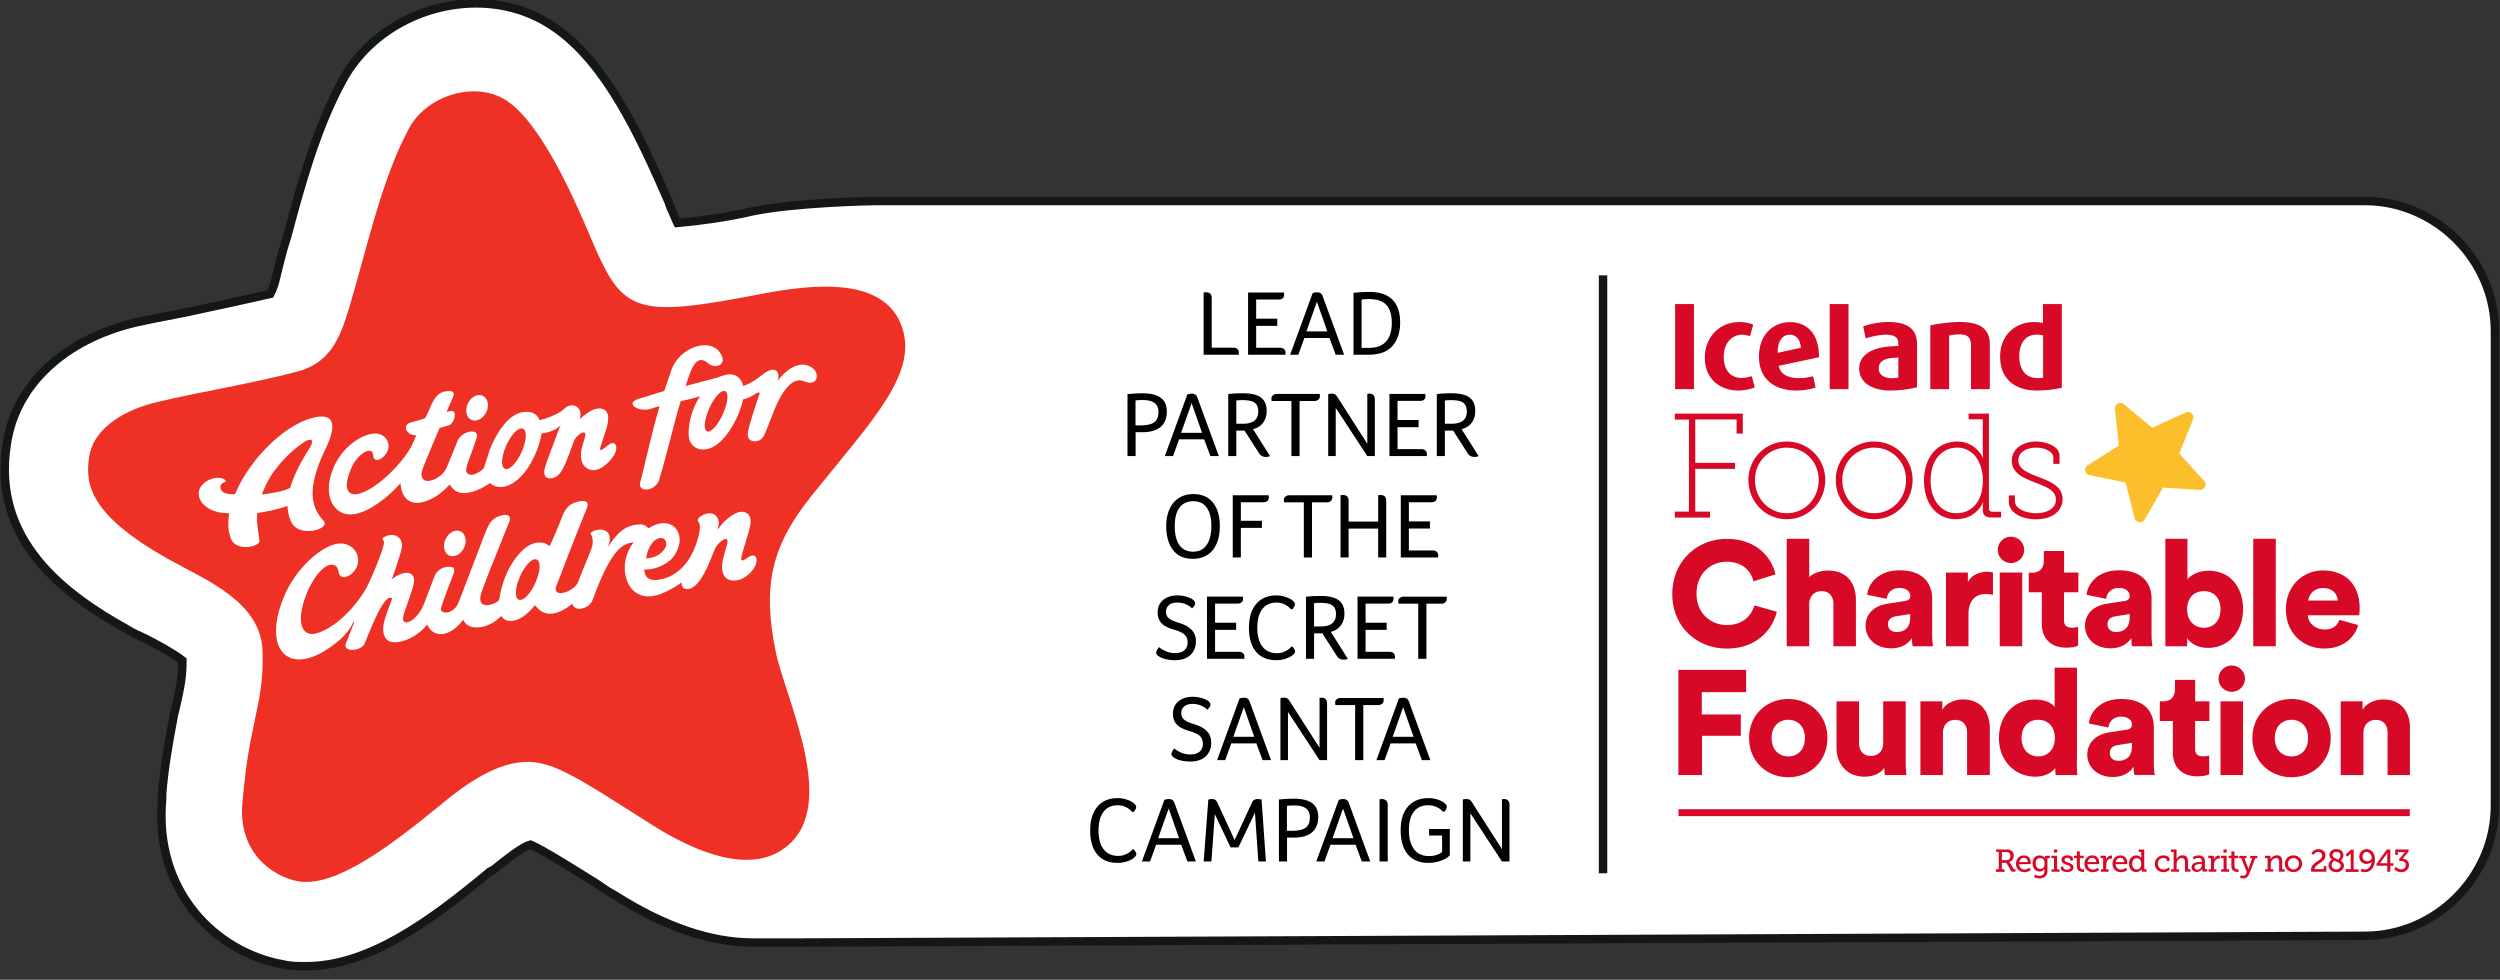
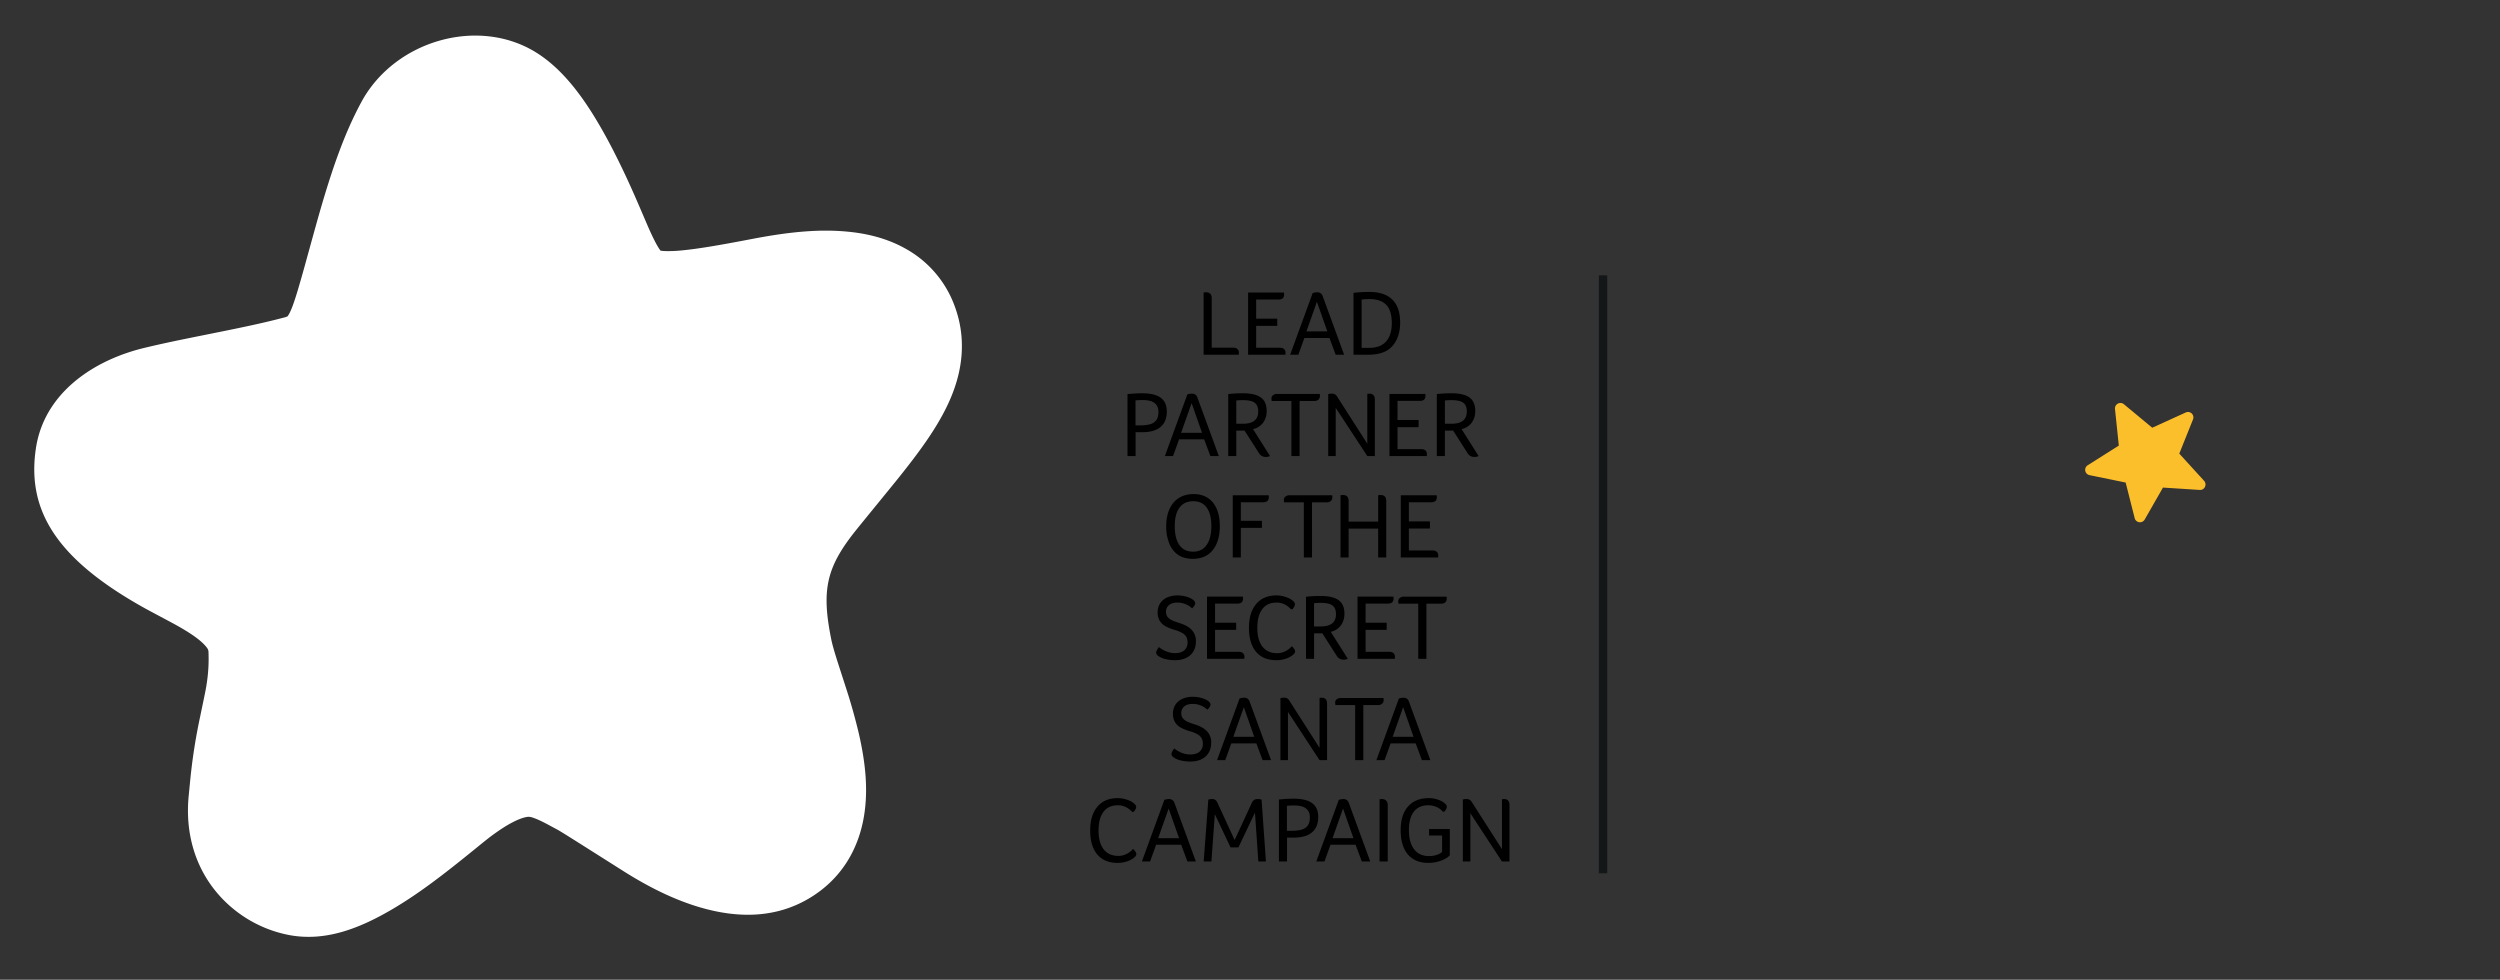
<svg xmlns="http://www.w3.org/2000/svg" width="148" height="58" fill="none">
  <rect width="100%" height="100%" fill="#333333" stroke="none" />
  <g clip-path="url(#clip0)">
-     <path d="M140 11.9H51.9c-.5 0-4.8.1-7.3.6-1.7.4-3.4.6-4.5.7-.1-.2-.2-.5-.4-.9l-.1-.3c-1.7-3.9-3.7-8.3-6.8-10.4C31.5.7 29.9.2 28.2.2c-3.3 0-6.5 1.8-8 4.7C18.7 7.7 17.8 11 17 14c-.3.9-.5 1.8-.7 2.6-.1.4-.2.6-.3.8-1.3.3-2.7.6-4.1.9-1.3.3-2.6.5-3.9.8-4.2 1-7.1 3.7-7.6 7.2-.9 5.7 3.4 8.9 7.2 11 .3.2.6.3 1 .5.6.3 1.7.9 2.2 1.3 0 .9-.1 1.5-.4 2.8l-.1.4c-.4 2.1-.6 3.4-.7 4.7v.3c-.5 5.5 3.2 9.1 7.2 9.8.4.1.9.1 1.3.1 3.7 0 7.3-2.6 10.9-5.6l.2-.1c1-.8 1.8-1.4 2.2-1.5.7.3 2.3 1.3 3.9 2.3.3.2.7.5 1.1.7 3 1.9 5.7 2.8 8.2 2.8H47l93-.4c4.2 0 7.7-3.5 7.7-7.7V19.6c0-4.2-3.5-7.7-7.7-7.7z" fill="#fff" stroke="#131718" stroke-width=".5" stroke-miterlimit="10" stroke-linecap="round" />
    <path d="M94.9 16.3v35.4" stroke="#131718" stroke-width=".5" stroke-miterlimit="10" />
    <path d="M53.168 28.323c.925-1.155 1.574-2.03 2.112-2.88.71-1.125 1.2-2.176 1.46-3.264.323-1.353.268-2.703-.205-4.006a6.372 6.372 0 00-2.863-3.416c-1.002-.577-2.132-.9-3.376-1.031-1.736-.184-3.555-.007-5.815.428-1.969.379-3.157.575-4.056.664a7.878 7.878 0 01-1.043.046 2.33 2.33 0 01-.278-.024c-.194-.253-.455-.754-.847-1.67l-.342-.798a79.35 79.35 0 00-.449-1.028 47.616 47.616 0 00-1.172-2.458c-1.361-2.638-2.698-4.53-4.348-5.645C28.497.91 23.39 2.334 21.39 6.046c-.984 1.825-1.715 3.871-2.556 6.832-.184.647-.782 2.823-.785 2.834-.168.604-.307 1.09-.441 1.536-.251.833-.42 1.246-.562 1.447-.021.03-.023.032-.021.031a1.016 1.016 0 01-.179.064c-1.196.315-2.2.532-4.474.988l-.018.004c-1.874.375-2.713.551-3.772.804-1.29.307-2.551.832-3.613 1.579-1.511 1.062-2.565 2.529-2.842 4.367-.562 3.72 1.26 6.59 6.435 9.47.305.17 1.563.834 1.867 1.003.816.454 1.344.823 1.663 1.156.2.21.247.31.25.425a9.462 9.462 0 01-.082 1.727c-.065.451-.051.383-.41 2.106a33.428 33.428 0 00-.568 3.565c-.018.173-.036.35-.057.571l-.055.566c-.221 2.274.426 4.31 1.774 5.846a7.431 7.431 0 004.216 2.396c2.016.362 3.998-.294 6.24-1.642 1.407-.847 2.727-1.837 4.709-3.45.808-.657.902-.731 1.287-1.003.751-.53 1.39-.842 1.807-.906a.592.592 0 01.109-.008.966.966 0 01.273.065c.232.08.546.226.97.458.779.426-.009-.067 4.355 2.695 1.499.948 3.002 1.694 4.522 2.14 2.287.673 4.474.627 6.4-.49 1.892-1.097 2.994-2.86 3.327-4.974.235-1.495.09-3.074-.329-4.877a34.18 34.18 0 00-.751-2.66c-.077-.24-.462-1.426-.554-1.72-.16-.513-.258-.867-.307-1.107-.608-2.973-.296-4.314 1.473-6.516.452-.563 2.11-2.587 2.477-3.045z" fill="#fff" />
    <g clip-path="url(#clip1)">
      <path d="M48.06 29.33c-2.384 2.966-2.943 5.307-2.136 9.253.6 2.938 4.037 9.608.192 11.838-2.227 1.291-5.455-.283-7.513-1.586-4.623-2.926-6.07-3.98-7.98-3.687-1.918.293-3.774 1.876-4.681 2.614-2.724 2.216-6.068 4.809-8.294 4.408-1.511-.271-3.584-1.705-3.294-4.681.134-1.382.214-2.38.626-4.352.383-1.84.619-2.78.562-4.615-.09-2.888-3.37-4.195-5.48-5.369-4.78-2.662-5.028-4.48-4.784-6.103.279-1.845 2.346-2.85 3.963-3.234 2.764-.659 5.607-1.094 8.349-1.816 1.932-.51 2.52-1.912 3.084-3.788 1.018-3.384 1.9-7.57 3.531-10.599 1.104-2.047 4.03-2.843 5.814-1.638 2.224 1.502 4.294 6.553 5.13 8.506 1.757 4.096 2.63 4.322 9.892 2.926 3.043-.585 7.131-1.033 8.281 1.755 1.17 2.84-1.632 5.646-5.263 10.168z" fill="#EF3125" />
      <path d="M28.08 24.897a.463.463 0 01-.351-.187c-.116-.151-.155-.37-.107-.599.088-.418.437-.743.783-.723a.464.464 0 01.351.187c.116.152.155.37.107.599-.088.418-.44.744-.783.723zm-15.159 3.388c-.19 0-.41.054-.611.16-.334.175-.533.445-.546.742-.01.236.084.464.271.661.31.326.826.523 1.382.527.043.007.085.012.127.017l.027.003-.005.026c-.091.555-.058 1.046.101 1.46.183.475.766.574 1.23.465.28-.067.474-.2.463-.32-.018-.176-.042-.342-.065-.503-.053-.372-.103-.723-.069-1.136l.002-.02.02-.003a9.455 9.455 0 001.742-.401l.032-.012.002.034c.003.086.01.16.02.228.112.786.416 1.15 1.017 1.216.413.045 1.012-.098 1.136-.345.047-.094.019-.198-.084-.308-.852-.907-.805-2.197.15-4.182.43-.895.523-1.487.276-1.76-.285-.317-.968-.133-1.35.004-1.629.587-3.464 2.48-4.27 4.403l-.007.015h-.015c-.618.036-.786-.179-.83-.31-.047-.133.005-.267.082-.32.063-.044.116-.073.155-.094.03-.017.067-.036.068-.045.002-.017-.06-.079-.097-.116a.67.67 0 00-.354-.086zm2.578.984l.016-.04c.122-.31.282-.638.487-1.003.375-.585 1.052-1.398 1.832-1.93.224-.182.5-.326.605-.234.077.068.035.233-.125.49a5.48 5.48 0 01-.072.117c-.214.34-.781 1.245-1.06 2.205l-.004.01-.01.006c-.311.161-.89.294-1.627.374l-.042.005zm6.713-3.603c-.716 0-1.897.724-2.442 1.96-.595 1.354-.265 2.495.607 2.775.971.312 2.449-.806 3.292-1.755l.035-.038.009.05s0 .003.003.007l.003.01c.049.558.278.92.664 1.049.592.196 1.54-.26 2.22-1.023l.022-.025.018.028c.1.157.263.358.479.431.465.157 1.186-.051 1.874-.526l.016-.011.015.014c.128.12.29.19.479.212.07.008.143.008.214.002 1.137-.107 2.1-1.772 2.346-3.167 0 0 .728-.065 1.098-.468.042-.045.02-.02-.037.123-.149.373-.255.69-.352.942-.267.692-.441 1.178-.516 1.44-.088.312-.047.693.416.613.54-.093.74-.658 1.294-2.177.142-.387.756-.77.68-.342-.033.183-.154.502-.212.775-.21.99.362 1.322.806 1.258.466-.068.944-.588 1.117-.896.193-.341.138-.6.004-.674-.256-.143-.706.498-.825.373-.068-.071.209-.685.395-1.387.196-.733-.03-1.038-.427-1.057-.625-.029-1.241.768-1.18.58.206-.619-.448-1.056-.95-.538-.256.263-1.128.61-1.445.645-.024-.102-.184-.456-.657-.485-.307-.018-.78.023-1.33.628-.48.532-.914 1.362-1.104 2.115a6.61 6.61 0 00-.166.489l-.017.057c-.107.2-.518.42-.716.435a.334.334 0 01-.308-.136c-.108-.145.04-.535.226-1.028.09-.236.182-.48.252-.715l.037-.107c.055-.15.13-.354.053-.472-.04-.062-.12-.097-.24-.104-.266-.016-.738.172-.907.63-.122.332-.34.849-.484 1.191l-.132.317c-.2.505-.92.89-1.266.762-.127-.047-.316-.195-.158-.657.098-.31.735-1.806 1.003-2.434l.005-.01.011-.005c.14-.047.298-.097.53-.154.22-.053.402-.48.35-.709-.03-.125-.118-.171-.265-.14-.058.012-.112.024-.164.037l-.049.011.02-.046c.146-.335.26-.596.314-.715.093-.201.114-.327.066-.394-.048-.068-.178-.091-.396-.07-.59.055-.814.587-1.012 1.056-.029.069-.057.136-.086.2l-.181.35-.01.003c-.314.095-.617.186-.88.258a.318.318 0 00-.22.179.321.321 0 00.026.284.567.567 0 00.522.272l.046-.003s-.223.544-.31.698c-.876 1.551-3.07 3.303-3.671 2.67-.227-.24-.148-.768.133-1.412.275-.632.765-1.027 1.06-1.031h.005c.183 0 .21.144.235.284.006.032.012.066.02.098.037.145.14.168.22.161.24-.018.623-.344.663-.756.025-.48-.324-.75-.658-.796a.892.892 0 00-.13-.009zm7.763 2.103a.207.207 0 01-.175-.093c-.13-.185-.093-.622.094-1.114.254-.67.683-1.197.977-1.2h.003c.072 0 .132.032.175.093.13.185.092.622-.094 1.113l-.024-.009.024.01c-.254.669-.683 1.197-.977 1.2h-.003zm-3.562 4.97c-.116-.151-.155-.37-.107-.599.088-.418.437-.744.783-.723a.464.464 0 01.351.187c.116.152.155.37.107.599-.088.418-.44.744-.783.723a.464.464 0 01-.351-.187zm18.254.17c-.256-.143-.645.376-.764.25-.068-.07.037-.384.124-.688.041-.142.2-.649.332-1.124.204-.73-.03-1.027-.428-1.05-.46-.027-1.173.632-1.373.974-.034.058-.09.039-.063-.027.122-.294.024-.621-.16-.755-.316-.23-.816-.01-.97.186-.215.274.23.065.003 1.004-.549 2.267-1.986 2.657-2.617 2.657-.191 0-.341-.056-.446-.166-.167-.174-.157-.422-.157-.433l.001-.024h.024c.002 0 .674.067 1.414-.475.442-.325.666-.96.647-1.33-.02-.379-.196-.682-.486-.832-.363-.188-.854-.118-1.346.191l-.02.013-.014-.019a.535.535 0 00-.44-.212h-.002c-.754 0-1.252.331-1.83 1.172l-.12.175.076-.199c.072-.191.086-.573-.147-.737-.285-.2-.758-.08-.905.063-.026.024-.052.06-.032.09.146.226.146.51.085.735-.092.337-.575 1.407-.84 2.144-.249.448-.909.7-1.177.594-.071-.029-.183-.11-.128-.329l.378-.974c.078-.244 1.364-3.49 1.43-3.638.083-.18.094-.316.033-.396-.067-.086-.22-.11-.445-.069-.72.131-.892.575-1.059 1.004a37.137 37.137 0 01-.69 1.62l-.014.03-.025-.022a.85.85 0 00-.424-.183c-.304-.048-.78.022-1.33.628-.48.53-.864 1.263-1.052 2.01a2.924 2.924 0 00-.117.52c-.044.18-.01.209-.12.306-.241.212-1.236.544-1.006-.398.105-.43 1.639-4.193 1.65-4.219.084-.182.093-.327.026-.41-.07-.085-.225-.105-.437-.055-.623.146-.789.563-.964 1.004a6.23 6.23 0 01-.105.253c-.056.149-1.395 3.675-1.485 3.883-.28.721-1.029.721-1.048.419-.01-.18.683-1.933.698-1.972.055-.15.202-.488-.07-.533a.923.923 0 00-1.024.587c-.074.2-.538 1.41-.573 1.506-.36.988-1.182 1.478-1.277 1.008-.014-.07.063-.373.092-.461.025-.075.05-.141.08-.222.073-.196.183-.49.409-1.214.118-.377.09-.644-.08-.773-.198-.15-.585-.093-.94.14a2.354 2.354 0 00-.181.129c-.031.031-.032.005-.032.005.058-.158.08-.26.123-.368.078-.195.28-.838.394-1.207.147-.474.071-.785-.233-.951-.283-.155-.653-.036-.82.098-.075.06.043.162.056.206.088.298-.808 2.299-.971 2.639-.164.34-1.242 2.11-2.795 2.73-.31.123-.573.159-.786.044-1.056-.573.437-4.118 1.506-4.028.262.022.319.233.368.438l.016.063c.042.17.159.238.327.226.302-.023.755-.37.807-.911.033-.643-.433-1.003-.88-1.065a1.14 1.14 0 00-.153-.01c-.994 0-2.547 1.371-3.26 2.941-1.542 3.404.271 5.267 3.185 2.782.34-.29.671-.71.807-1.034.039-.092.106-.09.067-.004-.05.114-.392.993-.392.993-.096.234-.248.483.084.594.27.09.81-.052.93-.35.036-.085.078-.19.126-.308.344-.844.92-2.257 1.33-2.39a.177.177 0 01.156.017l.017.01-.006.018c-.023.085-.078.23-.142.399-.129.344-.306.816-.357 1.13-.081.497.049.86.357.999.401.179 1.488-.093 2.196-.97l.025-.03.017.035c.411.835 1.378.659 2.103-.299l.045.017c.222.608 1.42.586 2.223-.264 0 0 .164.392.761.275.626-.115 1.24-.91 1.16-.83l.08-.08.017.024c.55.737 1.348.563 2.153-.082l.026-.019.013.03a.444.444 0 00.394.267c.288-.002.652-.176.792-.506.097-.23.188-.514.276-.726.536-1.302 1.046-2.305 1.73-2.602.16-.07.2-.062.369-.099l.064-.013-.038.053c-.748 1.053-.496 2.144-.144 2.62.274.372.674.555 1.159.53.063-.004.127-.014.194-.025l.072-.011c.378-.055 1.157-.446 1.632-.818l-.035.04c0 .238.076.433.44.37.776-.134 1.368-2.026 1.552-2.406.165-.343.835-.868.71-.28-.035.158-.224.791-.253.928-.204.964.195 1.346.806 1.257.467-.068.884-.466 1.057-.774.192-.341.138-.6.004-.674zm-6.411.116c.002-.02.063-.483.325-.835.276-.372.577-.38.711-.296.079.05.132.136.146.237.016.107-.005.278-.19.49-.377.428-.952.432-.967.432h-.028l.003-.028zm-6.485 1.289c-.253.67-.683 1.197-.976 1.2h-.003a.206.206 0 01-.175-.093c-.13-.185-.093-.622.094-1.114.254-.67.683-1.197.977-1.2a.21.21 0 01.178.093c.129.185.092.622-.095 1.114zm10.155-8.768a.164.164 0 01-.138-.071c-.122-.166-.073-.602.124-1.111.26-.668.67-1.204.935-1.22a.165.165 0 01.15.07c.122.166.073.602-.124 1.11-.26.668-.67 1.205-.935 1.221h-.012zm6.123-3.796c-1.045-.649-2.066.867-2.066.867.16-.263.12-.59-.057-.687-.176-.096-.439-.023-.752.225-.51.403-.918.625-1.156.683l-.025.006-.006-.025c-.092-.377-.325-.61-.7-.656-.273-.033-.751.167-.751.167-.392.12-1.338.357-1.905.511l-.046.013.015-.046c.1-.302.111-.334.15-.44l.076-.212c.176-.497.368-.768.585-.828.148-.04.306.014.485.164.268.226.58.215.748.09.15-.113.183-.298.09-.51-.188-.43-.572-.654-1.084-.631-.699.032-1.61.574-1.921 1.515-.064.194-.108.318-.15.438-.06.174-.123.352-.248.74l-.004.014-.013.003a19.15 19.15 0 00-.744.227c-.24.076-.489.156-.721.22-.282.08-.426.2-.396.33.048.209.505.39.97.302.009-.001.058-.017.12-.036.112-.035.283-.088.463-.138l.044-.012-.013.044c-.25.838-.481 1.793-.75 2.898a208.29 208.29 0 01-.392 1.602c-.047.185.035.325.218.375.284.077.779-.1.93-.62.286-.98.5-1.803.688-2.53.194-.75.361-1.396.563-2.049l.004-.013.544-.126.552-.15.05-.014c-.626.915-.79 2.194-.603 2.642a.8.8 0 00.678.5c.07.008.142.008.214.002 1.132-.107 2.053-1.948 2.251-2.949 0 0 .006-.022.033-.021.042 0 .381-.089.78-.367.08-.056.207-.05.165.06-.028.072-.69 2-.693 2.352-.001.215.06.37.264.424.291.078.583-.038.748-.427.056-.131.342-.85.47-1.184.36-.935 1.02-2.275 1.868-1.916.79.335.962-.497.43-.827z" fill="#fff" />
    </g>
    <g clip-path="url(#clip2)">
-       <path d="M99.148 30.286h.837V24.84h-.837v-.354h4.025v1.184h-.367v-.837h-2.447v2.57h2.357v.354h-2.357v2.53h.875v.355h-2.086v-.355zM105.781 26.14c1.255 0 2.273.991 2.273 2.273 0 1.307-1.018 2.324-2.273 2.324-1.256.007-2.273-1.017-2.273-2.324a2.256 2.256 0 012.273-2.274zm0 4.243c1.043 0 1.886-.85 1.886-1.97 0-1.089-.843-1.913-1.886-1.913-1.044 0-1.887.824-1.887 1.913 0 1.113.843 1.97 1.887 1.97zM110.952 26.14c1.255 0 2.273.991 2.273 2.273 0 1.307-1.018 2.324-2.273 2.324-1.256 0-2.274-1.017-2.274-2.324a2.257 2.257 0 012.274-2.274zm0 4.243c1.043 0 1.886-.85 1.886-1.97 0-1.089-.843-1.913-1.886-1.913-1.044 0-1.887.824-1.887 1.913 0 1.113.843 1.97 1.887 1.97zM115.871 26.14c1.108 0 1.52.965 1.52.965h.019s-.032-.16-.032-.36v-1.92h-.837v-.34h1.204V30.1c0 .128.071.193.193.193h.528v.341h-.579c-.361 0-.509-.148-.509-.483v-.096c0-.2.032-.31.032-.31h-.019s-.38.992-1.591.992c-1.178 0-1.899-.94-1.899-2.299.006-1.397.824-2.299 1.97-2.299zm-.051 4.243c.805 0 1.564-.573 1.564-1.951 0-.973-.502-1.932-1.526-1.932-.863 0-1.564.708-1.564 1.938 0 1.185.631 1.945 1.526 1.945zM118.917 29.327h.367v.335c0 .509.747.721 1.275.721.605 0 1.153-.283 1.153-.799 0-.573-.625-.779-1.262-1.03-.67-.257-1.353-.547-1.353-1.281 0-.747.722-1.134 1.423-1.134.574 0 1.404.258 1.404.838v.482h-.367v-.36c0-.367-.509-.599-1.017-.599-.548 0-1.056.258-1.056.747 0 .534.586.753 1.204.992.682.264 1.417.553 1.417 1.307 0 .702-.612 1.198-1.572 1.198-.817 0-1.61-.38-1.61-1.037v-.38h-.006zM99 35.161c0-1.938 1.475-3.258 3.213-3.258 1.874 0 2.698 1.204 2.898 2.099l-1.307.412c-.097-.431-.49-1.159-1.591-1.159-.837 0-1.777.599-1.777 1.906 0 1.166.863 1.842 1.79 1.842 1.082 0 1.513-.721 1.636-1.166l1.326.38c-.199.863-1.03 2.177-2.962 2.177-1.784 0-3.226-1.295-3.226-3.233zM107.107 38.258h-1.333v-6.362h1.333v2.273c.271-.27.728-.392 1.114-.392 1.14 0 1.649.779 1.649 1.738v2.743h-1.333v-2.511c0-.431-.226-.753-.709-.753-.418 0-.695.296-.721.702v2.562zM111.744 35.74l1.03-.16c.238-.033.315-.148.315-.297 0-.257-.219-.476-.644-.476-.463 0-.721.315-.747.644l-1.159-.239c.052-.624.631-1.448 1.913-1.448 1.417 0 1.932.792 1.932 1.687v2.131c0 .341.045.631.051.676h-1.204c-.006-.032-.045-.193-.045-.489-.225.367-.65.612-1.23.612-.959 0-1.513-.631-1.513-1.327.006-.773.579-1.21 1.301-1.313zm1.339.805v-.193l-.824.13c-.284.044-.49.173-.49.482 0 .225.148.45.515.45.4 0 .799-.192.799-.869zM117.97 35.212a1.968 1.968 0 00-.418-.045c-.535 0-1.018.316-1.018 1.185v1.906h-1.332v-4.366h1.294v.586c.225-.489.779-.63 1.133-.63.129 0 .264.019.354.044v1.32h-.013zM119.039 31.774c.438 0 .792.354.792.779 0 .431-.354.78-.792.78a.784.784 0 01-.772-.78c0-.425.354-.78.772-.78zm-.656 6.484v-4.366h1.333v4.366h-1.333zM122.188 33.892h.85v1.172h-.85V36.7c0 .36.193.457.483.457.142 0 .271-.026.354-.045v1.108c-.051.026-.27.122-.695.122-.908 0-1.455-.534-1.455-1.404v-1.874h-.773V33.9h.219c.457 0 .676-.31.676-.709v-.573h1.198v1.275h-.007zM124.732 35.74l1.03-.16c.238-.033.316-.148.316-.297 0-.257-.219-.476-.644-.476-.464 0-.721.315-.747.644l-1.159-.239c.051-.624.631-1.448 1.912-1.448 1.417 0 1.932.792 1.932 1.687v2.131c0 .341.045.631.051.676h-1.204c-.006-.032-.045-.193-.045-.489-.225.367-.65.612-1.23.612-.959 0-1.513-.631-1.513-1.327.007-.773.58-1.21 1.301-1.313zm1.346.805v-.193l-.825.13c-.283.044-.489.173-.489.482 0 .225.148.45.515.45.393 0 .799-.192.799-.869zM128.19 38.258v-6.362h1.307v2.409c.187-.27.67-.516 1.262-.516 1.262 0 2.029.966 2.029 2.273 0 1.334-.863 2.293-2.08 2.293-.58 0-1.031-.258-1.23-.586v.49h-1.288zm2.279-3.264c-.515 0-.991.34-.991 1.081 0 .722.476 1.089.991 1.089s.986-.36.986-1.089c0-.74-.464-1.081-.986-1.081zM133.393 38.258v-6.362h1.333v6.362h-1.333zM139.607 37.003c-.213.753-.908 1.39-2.009 1.39-1.204 0-2.273-.862-2.273-2.324 0-1.404 1.043-2.299 2.176-2.299 1.352 0 2.19.837 2.19 2.241 0 .187-.02.386-.026.412h-3.04c.026.49.477.844.992.844.483 0 .753-.226.876-.573l1.114.309zm-1.211-1.45c-.019-.334-.244-.74-.876-.74-.56 0-.843.412-.869.74h1.745zM99.36 45.883v-6.227h4.012v1.32h-2.627v1.32h2.312v1.262h-2.299v2.325h-1.397zM108.183 43.693c0 1.352-1.011 2.318-2.319 2.318-1.3 0-2.318-.966-2.318-2.318s1.018-2.311 2.318-2.311c1.308.006 2.319.959 2.319 2.311zm-1.333 0c0-.74-.477-1.082-.986-1.082-.502 0-.985.342-.985 1.082 0 .728.483 1.089.985 1.089.509 0 .986-.348.986-1.089zM111.55 45.445c-.225.38-.727.534-1.165.534-1.063 0-1.662-.773-1.662-1.706v-2.756h1.333v2.479c0 .418.226.753.702.753.451 0 .728-.309.728-.747v-2.485h1.333v3.586c0 .393.032.709.045.78h-1.281a2.87 2.87 0 01-.033-.438zM115.021 45.883h-1.333v-4.366h1.295v.502c.238-.412.772-.612 1.223-.612 1.101 0 1.591.78 1.591 1.739v2.737h-1.346V43.37c0-.431-.226-.753-.709-.753-.437 0-.721.322-.721.766v2.499zM122.948 45.103c0 .393.026.683.032.78h-1.281a3.436 3.436 0 01-.032-.419c-.2.296-.644.515-1.166.515-1.23 0-2.164-.947-2.164-2.292 0-1.301.876-2.273 2.119-2.273.747 0 1.069.283 1.178.45v-2.337h1.321v5.576h-.007zm-2.286-.322c.515 0 .985-.367.985-1.088 0-.727-.463-1.082-.985-1.082-.521 0-.985.355-.985 1.082.006.721.47 1.088.985 1.088zM124.867 43.358l1.03-.16c.239-.033.316-.149.316-.297 0-.257-.219-.476-.644-.476-.464 0-.721.315-.747.644l-1.159-.239c.051-.624.631-1.448 1.912-1.448 1.417 0 1.932.791 1.932 1.687V45.2c0 .341.045.631.052.676h-1.204c-.007-.032-.046-.193-.046-.49-.225.368-.65.612-1.229.612-.96 0-1.514-.63-1.514-1.326.013-.766.586-1.204 1.301-1.314zm1.346.812v-.194l-.824.13c-.284.044-.49.173-.49.482 0 .226.148.451.515.451.393 0 .799-.193.799-.87zM129.948 41.517h.85v1.165h-.85v1.636c0 .36.193.457.483.457.141 0 .27-.026.354-.045v1.107c-.052.026-.271.123-.696.123-.908 0-1.455-.535-1.455-1.404v-1.874h-.773v-1.165h.219c.457 0 .676-.31.676-.709v-.56h1.198v1.269h-.006zM132.111 39.398c.438 0 .792.354.792.78 0 .43-.354.778-.792.778a.785.785 0 01-.772-.779c0-.425.354-.779.772-.779zm-.656 6.484v-4.365h1.333v4.365h-1.333zM137.978 43.693c0 1.352-1.011 2.318-2.319 2.318-1.3 0-2.318-.966-2.318-2.318s1.018-2.311 2.318-2.311c1.308.006 2.319.959 2.319 2.311zm-1.34 0c0-.74-.476-1.082-.985-1.082-.502 0-.985.342-.985 1.082 0 .728.483 1.089.985 1.089.515 0 .985-.348.985-1.089zM139.903 45.883h-1.333v-4.366h1.294v.502c.239-.412.773-.612 1.224-.612 1.101 0 1.59.78 1.59 1.739v2.737h-1.333V43.37c0-.431-.225-.753-.708-.753-.438 0-.721.322-.721.766v2.499h-.013zM115.395 23.036h-1.121v-3.774c.284-.058 1.063-.2 1.752-.2 1.223 0 1.771.425 1.771 1.327v2.647h-1.114v-2.583c0-.54-.271-.656-.683-.656-.2 0-.451.032-.612.064v3.175h.007zm-15.114 0h-1.114V18h1.114v5.036zm9.151 0h-1.114V18h1.114v5.036zm-3.471-3.22c.367 0 .612.264.65.773l-1.371.296c-.013-.683.27-1.07.721-1.07zm.56 2.57c-.882 0-1.152-.38-1.223-.728l2.389-.51c-.007-1.744-1.05-2.08-1.726-2.08-.882 0-1.829.638-1.829 2.055 0 1.25.837 1.996 2.228 1.996.419 0 .882-.09 1.121-.18l-.148-.67c-.232.071-.548.116-.812.116zm14.424-.026c-.096.019-.225.025-.302.025-.702 0-1.101-.476-1.101-1.3 0-.625.264-1.276 1.043-1.276.109 0 .29.02.367.046v2.505h-.007zm0-4.36v1.12a2.73 2.73 0 00-.56-.051c-.953 0-1.977.65-1.977 2.054 0 1.25.812 1.996 2.17 1.996.574 0 1.217-.09 1.481-.167V18h-1.114zm-17.154 1.217l-.193.69a1.441 1.441 0 00-.457-.091c-.644 0-1.095.521-1.095 1.307 0 .78.399 1.25 1.049 1.25.168 0 .4-.033.612-.104l.174.67a2.95 2.95 0 01-.953.18c-1.204 0-2.003-.779-2.003-1.931 0-1.243.876-2.12 2.035-2.12.284-.006.606.052.831.149zm8.59 3.136a2.05 2.05 0 01-.38.039c-.38 0-.779-.155-.779-.586 0-.432.373-.638 1.159-.631v1.178zm-.586-3.29c-.637 0-1.198.148-1.494.257.013.045.129.638.148.715.374-.129.863-.22 1.185-.22.522 0 .747.149.747.522v.149c-1.636 0-2.318.58-2.318 1.326 0 .83.76 1.307 1.842 1.307.708 0 1.326-.122 1.584-.2v-2.536c.006-.895-.561-1.32-1.694-1.32z" fill="#D70926" />
      <path d="M127.411 25.322l1.983-.902a.32.32 0 01.431.412l-.811 2.022 1.468 1.61c.193.213.032.56-.257.54l-2.177-.14-1.082 1.892a.323.323 0 01-.592-.077l-.535-2.112-2.137-.438a.321.321 0 01-.11-.586l1.842-1.165-.226-2.164a.323.323 0 01.528-.283l1.675 1.39z" fill="#FCBF2C" />
-       <path d="M99.367 48.11h43.292" stroke="#D70926" stroke-width=".413" />
-       <path d="M118.164 51.46h.161v-1.031h-.161v-.142h.573c.09 0 .167.007.244.026.136.045.232.16.232.341 0 .193-.103.329-.27.367v.007s.032.019.058.064l.186.322c.02.032.046.045.091.045h.038v.148h-.109c-.11 0-.135-.02-.18-.096l-.207-.361c-.032-.058-.058-.07-.135-.07h-.174v.386h.161v.148h-.515v-.155h.007zm.611-.535c.142 0 .239-.09.239-.252 0-.103-.039-.173-.123-.206a.4.4 0 00-.161-.025h-.219v.476h.264v.007zM119.819 50.641c.27 0 .405.2.405.445 0 .025-.006.07-.006.07h-.689c.013.206.161.322.328.322.161 0 .284-.11.284-.11l.077.136s-.142.129-.367.129a.483.483 0 01-.503-.496c0-.303.207-.496.471-.496zm.225.393c-.007-.167-.11-.251-.225-.251-.136 0-.252.09-.277.251h.502zM120.733 51.845c.161 0 .296-.077.296-.27v-.077c0-.032.007-.058.007-.058h-.007a.32.32 0 01-.283.154c-.264 0-.419-.212-.419-.483 0-.27.148-.47.412-.47.123 0 .252.045.303.155h.006s-.006-.013-.006-.039c0-.058.032-.096.11-.096h.199v.141h-.103c-.026 0-.039.013-.039.039v.727c0 .31-.238.432-.476.432a.74.74 0 01-.322-.077l.058-.136c.006-.006.122.058.264.058zm.303-.734c0-.244-.123-.315-.264-.315-.161 0-.258.122-.258.309 0 .193.103.328.27.328.129.007.252-.07.252-.322zM121.448 51.465h.148v-.663h-.155v-.141h.335v.804h.148v.142h-.476v-.142zm.141-1.178h.194v.187h-.194v-.187zM121.995 51.305h.161v.064c0 .077.11.116.219.116s.193-.045.193-.123c0-.096-.103-.122-.232-.173-.141-.052-.296-.116-.296-.29 0-.187.187-.264.348-.264.135 0 .328.051.328.193v.116h-.161v-.064c0-.058-.077-.097-.167-.097-.09 0-.168.039-.168.116 0 .09.103.129.219.167.148.052.309.11.309.284 0 .18-.161.277-.379.277-.174 0-.367-.078-.367-.226v-.096h-.007zM122.948 50.802h-.161v-.141h.161v-.258h.18v.258h.226v.141h-.226v.445c0 .193.129.219.2.219h.045v.148s-.026.006-.064.006c-.123 0-.361-.038-.361-.354v-.464zM123.869 50.641c.27 0 .406.2.406.445 0 .025-.007.07-.007.07h-.689c.013.206.161.322.329.322.161 0 .283-.11.283-.11l.077.136s-.141.129-.367.129a.482.482 0 01-.502-.496c0-.303.199-.496.47-.496zm.225.393c-.006-.167-.109-.251-.225-.251-.135 0-.251.09-.277.251h.502zM124.365 51.465h.141v-.624c0-.026-.012-.039-.038-.039h-.116v-.141h.212c.084 0 .123.032.123.11v.057c0 .039-.007.064-.007.064h.007c.045-.135.154-.244.296-.244.026 0 .045.006.045.006v.18s-.019-.006-.051-.006c-.2 0-.29.206-.29.386v.252h.141v.141h-.463v-.142zM125.53 50.641c.271 0 .406.2.406.445 0 .025-.006.07-.006.07h-.689c.012.206.161.322.328.322.161 0 .283-.11.283-.11l.078.136s-.142.129-.368.129a.482.482 0 01-.502-.496c0-.303.2-.496.47-.496zm.226.393c-.007-.167-.11-.251-.226-.251-.135 0-.251.09-.277.251h.503zM126.47 50.641c.213 0 .29.161.29.161h.007s-.007-.032-.007-.07v-.297h-.154v-.141h.335v1.133c0 .026.012.038.038.038h.097v.142h-.187c-.084 0-.116-.038-.116-.103v-.013c0-.032.007-.051.007-.051h-.007s-.077.187-.322.187c-.251 0-.412-.2-.412-.496 0-.297.18-.49.431-.49zm.02.831c.141 0 .27-.103.27-.335 0-.174-.09-.335-.264-.335-.148 0-.27.123-.27.335 0 .2.109.335.264.335zM128.067 50.641c.142 0 .367.052.367.213v.116h-.161v-.065c0-.07-.122-.11-.206-.11-.193 0-.322.136-.322.336 0 .212.149.34.335.34.161 0 .271-.096.303-.121l.071.135a.588.588 0 01-.38.148c-.271 0-.509-.187-.509-.49a.491.491 0 01.502-.502zM128.531 51.465h.148V50.43h-.161v-.142h.335v.49c0 .045-.006.077-.006.077h.006a.389.389 0 01.354-.22c.219 0 .322.123.322.361v.464h.148v.142h-.328v-.56c0-.136-.026-.239-.18-.239-.187 0-.316.155-.316.36v.303h.148v.142h-.476v-.142h.006zM130.289 51.028h.058v-.039c0-.148-.084-.2-.2-.2-.148 0-.27.09-.27.09l-.071-.128s.135-.11.361-.11c.238 0 .367.123.367.36v.42c0 .025.013.038.038.038h.097v.142h-.187c-.084 0-.116-.039-.116-.103v-.013c0-.039.007-.065.007-.065h-.007s-.083.2-.309.2c-.154 0-.315-.09-.315-.283 0-.29.392-.31.547-.31zm-.2.463c.161 0 .258-.16.258-.309v-.038h-.045c-.084 0-.38.006-.38.186a.16.16 0 00.167.161zM130.746 51.465h.142v-.624c0-.026-.013-.039-.039-.039h-.116v-.141h.213c.084 0 .122.032.122.11v.057c0 .039-.006.064-.006.064h.006c.045-.135.155-.244.296-.244.026 0 .045.006.045.006v.18s-.019-.006-.051-.006c-.2 0-.29.206-.29.386v.252h.142v.141h-.464v-.142zM131.487 51.465h.148v-.663h-.155v-.141h.335v.804h.148v.142h-.476v-.142zm.141-1.178h.194v.187h-.194v-.187zM132.098 50.802h-.16v-.141h.16v-.258h.181v.258h.225v.141h-.225v.445c0 .193.129.219.199.219h.045v.148s-.025.006-.064.006c-.122 0-.361-.038-.361-.354v-.464zM132.8 51.845c.078 0 .142-.058.174-.128l.039-.09-.329-.818h-.122v-.142h.432v.142h-.123l.213.56a.52.52 0 01.019.084h.006s.007-.039.02-.084l.206-.56h-.123v-.142h.419v.142h-.116l-.373.953c-.065.16-.187.244-.335.244-.123 0-.206-.058-.206-.058l.064-.135c0-.013.052.032.135.032zM134.095 51.466h.148v-.625c0-.026-.013-.039-.039-.039h-.116v-.141h.213c.083 0 .122.032.122.103v.051a.19.19 0 01-.006.052h.006a.397.397 0 01.367-.232c.219 0 .316.122.316.36v.464h.148v.142h-.329v-.56c0-.136-.025-.239-.18-.239-.193 0-.315.174-.315.36v.297h.148v.142h-.483v-.135zM135.775 50.641c.284 0 .509.206.509.49a.49.49 0 01-.509.495.493.493 0 110-.985zm0 .83c.181 0 .322-.14.322-.34a.326.326 0 00-.322-.335.322.322 0 00-.322.335c0 .2.149.34.322.34zM136.812 51.504c0-.47.657-.528.657-.85 0-.135-.097-.219-.238-.219-.174 0-.271.174-.271.174l-.129-.09s.123-.251.419-.251c.238 0 .419.148.419.38 0 .425-.644.49-.644.805h.534v-.174h.161v.328h-.889a.344.344 0 01-.019-.103zM138.061 50.88c-.09-.065-.161-.142-.161-.265 0-.173.136-.347.412-.347.245 0 .419.135.419.347 0 .18-.135.322-.154.348.109.065.186.148.186.284 0 .2-.18.386-.451.386-.264 0-.463-.168-.463-.393 0-.212.174-.335.212-.36zm.245.585c.135 0 .264-.09.264-.218 0-.155-.174-.194-.38-.29-.038.026-.154.116-.154.264 0 .148.128.245.27.245zm.129-.573c.019-.025.116-.128.116-.257s-.097-.206-.239-.206c-.148 0-.225.084-.225.186-.006.149.168.2.348.277zM138.873 51.453h.29v-.857-.077h-.007s-.013.026-.064.077l-.123.123-.109-.116.315-.303h.161v1.166h.29v.154h-.76v-.167h.007zM140.109 50.268c.283 0 .489.245.489.618 0 .348-.18.747-.598.747-.148 0-.252-.052-.252-.052l.058-.154s.084.045.194.045c.244 0 .373-.225.399-.45h-.007a.41.41 0 01-.302.122.408.408 0 01-.419-.425c.007-.27.193-.451.438-.451zm.032.715c.148 0 .264-.09.264-.2 0-.155-.128-.348-.296-.348-.148 0-.245.123-.245.277 0 .155.103.27.277.27zM140.689 51.137l.611-.85h.206v.818h.181v.148h-.181v.354h-.18v-.354h-.637v-.116zm.199-.038l.438.006v-.515c0-.045.007-.103.007-.103h-.007s-.019.045-.051.09l-.387.522zM141.783 50.287h.805v.129l-.347.412c.161.02.373.122.373.38 0 .225-.18.425-.451.425-.27 0-.425-.18-.425-.18l.097-.136s.135.148.322.148c.148 0 .27-.103.27-.25 0-.155-.129-.245-.29-.245-.032 0-.07 0-.077.006l-.045-.096.322-.387c.019-.026.052-.051.052-.051v-.007s-.039.007-.065.007h-.367v.167h-.161v-.322h-.013z" fill="#D70926" />
    </g>
-     <path d="M71.255 17.315c.059-.007.104-.011.137-.011.228 0 .341.116.341.347v2.931h1.276c.107 0 .187.026.242.077a.27.27 0 01.088.215c0 .04-.001.082-.005.126h-2.08v-3.685zM73.887 17.32h2.123a.59.59 0 01.01.116c0 .198-.111.297-.335.297h-1.32v1.133h1.249v.424h-1.249v1.297h1.397c.11 0 .195.026.253.078.059.05.088.124.088.22 0 .036-.002.075-.005.115h-2.211v-3.68zM77.708 17.354a.403.403 0 01.121-.034.765.765 0 01.149-.016c.16 0 .27.075.324.226l1.27 3.47h-.5l-.368-.99h-1.485l-.358.99h-.484l1.331-3.646zm.87 2.265l-.617-1.754-.621 1.755h1.237zM80.128 17.337c.326-.037.636-.055.93-.055.608 0 1.065.152 1.37.456.307.305.461.758.461 1.359 0 .352-.059.664-.176.935-.114.271-.282.49-.506.654-.293.21-.7.314-1.22.314h-.859v-3.663zm.935 3.256c.436 0 .766-.125.99-.374.227-.253.341-.618.341-1.095 0-.487-.108-.845-.324-1.072-.217-.231-.55-.346-1.001-.346-.18 0-.334.009-.462.027v2.86h.456zM66.749 23.331c.322-.032.612-.049.869-.049.49 0 .856.088 1.094.264.242.176.363.445.363.809 0 .407-.125.715-.374.924-.246.205-.607.308-1.083.308h-.39V27h-.48v-3.669zm.693 1.854c.286 0 .507-.026.665-.077a.641.641 0 00.358-.253c.077-.117.115-.275.115-.473 0-.235-.077-.409-.23-.523-.151-.117-.382-.176-.694-.176-.187 0-.332.008-.434.023v1.479h.22zM70.29 23.354a.404.404 0 01.122-.034.765.765 0 01.148-.016c.162 0 .27.075.325.226l1.27 3.47h-.5l-.369-.99h-1.485l-.357.99h-.484l1.33-3.646zm.87 2.265l-.616-1.754-.622 1.755h1.238zM72.71 23.331c.228-.032.516-.049.864-.049.492 0 .849.084 1.073.253.227.165.34.43.34.797 0 .188-.034.356-.104.506a.974.974 0 01-.286.369c-.12.095-.26.161-.418.198L75.186 27a.558.558 0 01-.259.05.446.446 0 01-.39-.215l-.858-1.342h-.49V27h-.478v-3.669zm.87 1.755c.605 0 .907-.242.907-.726 0-.238-.068-.409-.203-.511-.136-.107-.369-.16-.699-.16a2.68 2.68 0 00-.396.022v1.375h.39zM76.451 23.738h-1.166a.734.734 0 01-.016-.154c0-.076.031-.139.093-.186a.368.368 0 01.242-.078h2.525a.934.934 0 01.01.127c0 .088-.03.16-.093.215a.355.355 0 01-.242.076h-.869V27h-.484v-3.262zM78.63 23.331a.63.63 0 01.214-.027.36.36 0 01.182.039.397.397 0 01.137.142l1.782 2.784v-2.954a1.15 1.15 0 01.132-.011c.1 0 .176.03.231.088.055.059.083.145.083.259V27h-.446l-1.87-2.855V27h-.445v-3.669zM82.255 23.32h2.123a.582.582 0 01.01.116c0 .198-.11.297-.335.297h-1.32v1.133h1.249v.424h-1.249v1.297h1.397c.11 0 .195.026.253.078.06.05.088.124.088.22 0 .036-.001.075-.005.115h-2.211v-3.68zM85.059 23.331c.227-.032.515-.049.863-.049.492 0 .85.084 1.073.253.227.165.34.43.34.797 0 .188-.034.356-.104.506a.975.975 0 01-.286.369c-.12.095-.26.161-.418.198L87.534 27a.559.559 0 01-.259.05.446.446 0 01-.39-.215l-.858-1.342h-.49V27h-.478v-3.669zm.869 1.755c.605 0 .907-.242.907-.726 0-.238-.068-.409-.203-.511-.136-.107-.369-.16-.699-.16-.172 0-.304.007-.396.022v1.375h.39zM72.213 31.141c0 .601-.139 1.076-.418 1.425-.278.344-.674.517-1.188.517-.337 0-.623-.078-.858-.231a1.473 1.473 0 01-.528-.677 2.684 2.684 0 01-.181-1.028c0-.385.066-.723.198-1.012.132-.29.319-.51.56-.66.243-.15.529-.226.859-.226.334 0 .616.077.847.231.23.15.407.369.528.654.12.283.181.618.181 1.007zm-.5.006c0-.477-.092-.842-.275-1.095-.18-.253-.444-.38-.792-.38-.36 0-.633.127-.82.38-.187.25-.28.614-.28 1.095 0 .484.091.858.275 1.122.187.26.456.39.808.39.352 0 .62-.132.803-.396.187-.264.28-.636.28-1.116zM72.98 29.32h2.122a.26.26 0 01.006.05.255.255 0 01.005.066c0 .198-.114.297-.34.297h-1.315v1.1h1.248v.418h-1.248V33h-.479v-3.68zM77.187 29.738h-1.166a.734.734 0 01-.016-.154c0-.076.03-.139.093-.186a.368.368 0 01.242-.078h2.525a.934.934 0 01.01.127c0 .088-.03.16-.093.215a.355.355 0 01-.242.076h-.869V33h-.484v-3.262zM79.36 29.315c.059-.007.104-.011.137-.011.228 0 .341.116.341.347v1.226h1.75v-1.562c.058-.007.104-.011.137-.011.227 0 .34.116.34.347V33h-.478v-1.705h-1.749V33h-.478v-3.685zM82.926 29.32h2.123a.582.582 0 01.011.116c0 .198-.112.297-.335.297h-1.32v1.133h1.248v.424h-1.248v1.297h1.397c.11 0 .194.026.253.077.058.052.088.125.088.22 0 .037-.002.076-.006.116h-2.21v-3.68zM70.452 35.914a1.262 1.262 0 00-.743-.242c-.22 0-.388.05-.505.149a.488.488 0 00-.176.401c0 .1.022.188.066.264a.674.674 0 00.23.204c.107.059.278.125.512.198.334.106.578.248.732.424a.938.938 0 01.23.649c0 .348-.111.623-.335.825-.22.197-.522.297-.907.297a2.33 2.33 0 01-.567-.066 1.17 1.17 0 01-.407-.177c-.091-.058-.137-.126-.137-.203 0-.037.014-.084.044-.143.033-.062.073-.125.12-.187.14.114.29.202.452.264.165.062.33.093.495.093.242 0 .427-.055.555-.165a.593.593 0 00.193-.467.694.694 0 00-.066-.313.57.57 0 00-.215-.226 1.813 1.813 0 00-.445-.193 2.676 2.676 0 01-.627-.252.924.924 0 01-.314-.33.943.943 0 01-.104-.457c0-.213.05-.394.148-.544a.958.958 0 01.413-.347c.18-.08.385-.121.616-.121.146 0 .297.018.45.055.155.037.283.086.386.148a.554.554 0 01.16.133c.032.04.049.084.049.132 0 .077-.06.175-.182.297a.356.356 0 00-.055-.045.525.525 0 00-.066-.055zM71.454 35.32h2.123a.59.59 0 01.01.116c0 .198-.111.297-.335.297h-1.32v1.133h1.249v.423h-1.249v1.298h1.397c.11 0 .195.026.253.077.059.052.088.125.088.22 0 .037-.002.076-.005.116h-2.211v-3.68zM76.419 36.063a1.22 1.22 0 00-.396-.297 1.081 1.081 0 00-.457-.093c-.366 0-.647.13-.841.39-.194.26-.292.629-.292 1.105 0 .477.101.848.303 1.111.201.26.493.391.874.391.162 0 .317-.037.468-.11a1.19 1.19 0 00.396-.303c.051.04.097.092.137.154.04.06.06.107.06.143a.231.231 0 01-.076.165c-.11.11-.257.198-.44.264a1.74 1.74 0 01-.594.1c-.525 0-.926-.167-1.205-.501-.278-.334-.418-.803-.418-1.408 0-.605.141-1.076.424-1.413.286-.342.687-.512 1.204-.512.187 0 .365.03.534.088.172.055.308.123.407.203.102.081.154.158.154.232 0 .073-.048.17-.143.291h-.1zM77.314 35.331c.227-.033.515-.049.863-.049.491 0 .849.084 1.073.253.227.165.34.43.34.798 0 .187-.034.355-.104.506a.975.975 0 01-.286.368c-.12.095-.26.161-.418.198L79.79 39a.559.559 0 01-.259.05.446.446 0 01-.39-.215l-.858-1.342h-.49V39h-.478v-3.669zm.869 1.755c.605 0 .907-.242.907-.726 0-.238-.068-.409-.203-.511-.136-.107-.369-.16-.699-.16-.172 0-.304.007-.396.022v1.375h.39zM80.364 35.32h2.123a.59.59 0 01.011.116c0 .198-.112.297-.335.297h-1.32v1.133h1.248v.423h-1.248v1.298h1.397c.11 0 .194.026.253.077.059.052.088.125.088.22 0 .037-.002.076-.006.116h-2.21v-3.68zM83.96 35.739h-1.166a.733.733 0 01-.016-.154c0-.078.03-.14.093-.188a.368.368 0 01.242-.076h2.525a.934.934 0 01.01.126c0 .088-.03.16-.093.214a.355.355 0 01-.242.078h-.869V39h-.484v-3.261zM71.357 41.914a1.262 1.262 0 00-.743-.242c-.22 0-.388.05-.505.149a.488.488 0 00-.176.401c0 .1.022.188.066.264a.674.674 0 00.23.204c.107.059.278.125.512.198.334.106.578.248.732.424a.938.938 0 01.23.649c0 .348-.111.623-.335.825-.22.197-.522.297-.907.297a2.33 2.33 0 01-.567-.066 1.17 1.17 0 01-.407-.177c-.091-.058-.137-.126-.137-.203 0-.037.014-.084.044-.143.033-.062.073-.125.12-.187.14.114.29.202.452.264.165.062.33.093.495.093.242 0 .427-.055.555-.165a.593.593 0 00.193-.467.694.694 0 00-.066-.313.57.57 0 00-.215-.226 1.813 1.813 0 00-.445-.193 2.676 2.676 0 01-.627-.252.924.924 0 01-.314-.33.943.943 0 01-.104-.457c0-.213.05-.394.148-.544A.958.958 0 0170 41.37c.18-.08.385-.121.616-.121.146 0 .297.018.45.055.155.037.283.086.386.148a.554.554 0 01.16.133c.032.04.049.084.049.132 0 .077-.06.175-.182.297a.356.356 0 00-.055-.045.525.525 0 00-.066-.055zM73.382 41.353a.403.403 0 01.12-.032.765.765 0 01.15-.017c.16 0 .269.075.324.225L75.246 45h-.5l-.369-.99h-1.485l-.357.99h-.484l1.33-3.647zm.869 2.267l-.616-1.755-.622 1.755h1.238zM75.802 41.331a.63.63 0 01.214-.027.36.36 0 01.182.038.397.397 0 01.137.144l1.782 2.783v-2.954c.059-.007.103-.011.132-.011.1 0 .176.03.231.088.055.059.083.145.083.258V45h-.446l-1.87-2.855V45h-.445v-3.669zM80.225 41.739h-1.166a.733.733 0 01-.017-.154c0-.078.031-.14.094-.188a.368.368 0 01.242-.076h2.524a.934.934 0 01.011.126c0 .088-.031.16-.093.214a.355.355 0 01-.242.078h-.87V45h-.483v-3.261zM82.813 41.353a.404.404 0 01.121-.032.765.765 0 01.149-.017c.161 0 .27.075.324.225L84.677 45h-.5l-.368-.99h-1.485l-.358.99h-.484l1.331-3.647zm.87 2.267l-.617-1.755-.621 1.755h1.237zM67.02 48.063a1.22 1.22 0 00-.397-.297 1.082 1.082 0 00-.456-.093c-.367 0-.647.13-.842.39-.194.26-.291.629-.291 1.105 0 .477.1.848.302 1.111.202.26.493.391.875.391.161 0 .317-.037.467-.11a1.19 1.19 0 00.396-.303c.052.04.097.092.138.154.04.06.06.107.06.143a.232.232 0 01-.077.165c-.11.11-.256.198-.44.264a1.742 1.742 0 01-.594.1c-.524 0-.925-.167-1.204-.501-.279-.334-.418-.803-.418-1.408 0-.605.141-1.076.423-1.413.286-.342.688-.512 1.205-.512.187 0 .365.03.533.088.173.055.308.123.407.203.103.081.154.158.154.232 0 .073-.047.17-.143.291h-.099zM68.932 47.353a.404.404 0 01.12-.032.765.765 0 01.15-.017c.16 0 .269.075.324.225L70.796 51h-.5l-.369-.99h-1.485l-.357.99H67.6l1.33-3.647zm.869 2.267l-.616-1.755-.622 1.755h1.238zM71.533 47.337a.752.752 0 01.237-.033c.07 0 .128.017.176.05a.378.378 0 01.12.154l1.024 2.221 1.023-2.21a.34.34 0 01.33-.215c.095 0 .176.011.242.033L74.943 51h-.45l-.199-2.893-.979 2.057h-.467l-.93-1.964-.203 2.8h-.457l.275-3.663zM75.713 47.331c.323-.033.612-.049.869-.049.491 0 .856.088 1.094.264.242.176.363.446.363.809 0 .407-.124.715-.374.924-.245.205-.606.307-1.083.307h-.39V51h-.48v-3.669zm.693 1.854c.286 0 .508-.026.665-.077a.64.64 0 00.358-.253c.077-.117.115-.275.115-.473 0-.235-.077-.409-.23-.523-.15-.117-.382-.175-.694-.175-.187 0-.331.007-.434.022v1.479h.22zM79.255 47.353a.403.403 0 01.121-.032.765.765 0 01.148-.017c.162 0 .27.075.325.225L81.119 51h-.5l-.368-.99h-1.486l-.357.99h-.484l1.331-3.647zm.869 2.267l-.616-1.755-.621 1.755h1.237zM81.67 47.315c.058-.007.104-.011.137-.011.11 0 .194.031.253.093.062.06.093.144.093.254V51h-.484v-3.685zM85.372 49.465h-.77v-.39h1.226v1.556a.871.871 0 01-.214.176 1.825 1.825 0 01-.32.149 2.228 2.228 0 01-.742.127c-.52 0-.924-.17-1.21-.506-.282-.338-.423-.814-.423-1.43 0-.602.145-1.067.434-1.398.29-.333.7-.5 1.232-.5.176 0 .349.027.517.082.169.055.303.123.402.204.099.077.148.15.148.22 0 .08-.047.18-.143.297h-.093a.983.983 0 00-.369-.275 1.186 1.186 0 00-.495-.105c-.374 0-.658.127-.852.38-.195.253-.292.618-.292 1.095 0 .483.103.861.308 1.133.206.267.5.401.886.401.161 0 .311-.024.45-.072a.811.811 0 00.32-.175v-.968zM86.6 47.331a.63.63 0 01.215-.027.36.36 0 01.181.038.398.398 0 01.138.144l1.782 2.783v-2.954a1.15 1.15 0 01.132-.011c.099 0 .176.03.23.088.056.059.083.145.083.258V51h-.445l-1.87-2.855V51H86.6v-3.669z" fill="#000" />
+     <path d="M71.255 17.315c.059-.007.104-.011.137-.011.228 0 .341.116.341.347v2.931h1.276c.107 0 .187.026.242.077a.27.27 0 01.088.215c0 .04-.001.082-.005.126h-2.08v-3.685zM73.887 17.32h2.123a.59.59 0 01.01.116c0 .198-.111.297-.335.297h-1.32v1.133h1.249v.424h-1.249v1.297h1.397c.11 0 .195.026.253.078.059.05.088.124.088.22 0 .036-.002.075-.005.115h-2.211v-3.68zM77.708 17.354a.403.403 0 01.121-.034.765.765 0 01.149-.016c.16 0 .27.075.324.226l1.27 3.47h-.5l-.368-.99h-1.485l-.358.99h-.484l1.331-3.646zm.87 2.265l-.617-1.754-.621 1.755h1.237zM80.128 17.337c.326-.037.636-.055.93-.055.608 0 1.065.152 1.37.456.307.305.461.758.461 1.359 0 .352-.059.664-.176.935-.114.271-.282.49-.506.654-.293.21-.7.314-1.22.314h-.859v-3.663zm.935 3.256c.436 0 .766-.125.99-.374.227-.253.341-.618.341-1.095 0-.487-.108-.845-.324-1.072-.217-.231-.55-.346-1.001-.346-.18 0-.334.009-.462.027v2.86h.456zM66.749 23.331c.322-.032.612-.049.869-.049.49 0 .856.088 1.094.264.242.176.363.445.363.809 0 .407-.125.715-.374.924-.246.205-.607.308-1.083.308h-.39V27h-.48v-3.669zm.693 1.854c.286 0 .507-.026.665-.077a.641.641 0 00.358-.253c.077-.117.115-.275.115-.473 0-.235-.077-.409-.23-.523-.151-.117-.382-.176-.694-.176-.187 0-.332.008-.434.023v1.479h.22zM70.29 23.354a.404.404 0 01.122-.034.765.765 0 01.148-.016c.162 0 .27.075.325.226l1.27 3.47h-.5l-.369-.99h-1.485l-.357.99h-.484l1.33-3.646zm.87 2.265l-.616-1.754-.622 1.755h1.238zM72.71 23.331c.228-.032.516-.049.864-.049.492 0 .849.084 1.073.253.227.165.34.43.34.797 0 .188-.034.356-.104.506a.974.974 0 01-.286.369c-.12.095-.26.161-.418.198L75.186 27a.558.558 0 01-.259.05.446.446 0 01-.39-.215l-.858-1.342h-.49V27h-.478v-3.669zm.87 1.755c.605 0 .907-.242.907-.726 0-.238-.068-.409-.203-.511-.136-.107-.369-.16-.699-.16a2.68 2.68 0 00-.396.022v1.375h.39zM76.451 23.738h-1.166a.734.734 0 01-.016-.154c0-.076.031-.139.093-.186a.368.368 0 01.242-.078h2.525a.934.934 0 01.01.127c0 .088-.03.16-.093.215a.355.355 0 01-.242.076h-.869V27h-.484v-3.262zM78.63 23.331a.63.63 0 01.214-.027.36.36 0 01.182.039.397.397 0 01.137.142l1.782 2.784v-2.954a1.15 1.15 0 01.132-.011c.1 0 .176.03.231.088.055.059.083.145.083.259V27h-.446l-1.87-2.855V27h-.445v-3.669zM82.255 23.32h2.123a.582.582 0 01.01.116c0 .198-.11.297-.335.297h-1.32v1.133h1.249v.424h-1.249v1.297h1.397c.11 0 .195.026.253.078.06.05.088.124.088.22 0 .036-.001.075-.005.115h-2.211v-3.68zM85.059 23.331c.227-.032.515-.049.863-.049.492 0 .85.084 1.073.253.227.165.34.43.34.797 0 .188-.034.356-.104.506a.975.975 0 01-.286.369c-.12.095-.26.161-.418.198L87.534 27a.559.559 0 01-.259.05.446.446 0 01-.39-.215l-.858-1.342h-.49V27h-.478v-3.669zm.869 1.755c.605 0 .907-.242.907-.726 0-.238-.068-.409-.203-.511-.136-.107-.369-.16-.699-.16-.172 0-.304.007-.396.022v1.375h.39zM72.213 31.141c0 .601-.139 1.076-.418 1.425-.278.344-.674.517-1.188.517-.337 0-.623-.078-.858-.231a1.473 1.473 0 01-.528-.677 2.684 2.684 0 01-.181-1.028c0-.385.066-.723.198-1.012.132-.29.319-.51.56-.66.243-.15.529-.226.859-.226.334 0 .616.077.847.231.23.15.407.369.528.654.12.283.181.618.181 1.007zm-.5.006c0-.477-.092-.842-.275-1.095-.18-.253-.444-.38-.792-.38-.36 0-.633.127-.82.38-.187.25-.28.614-.28 1.095 0 .484.091.858.275 1.122.187.26.456.39.808.39.352 0 .62-.132.803-.396.187-.264.28-.636.28-1.116zM72.98 29.32h2.122a.26.26 0 01.006.05.255.255 0 01.005.066c0 .198-.114.297-.34.297h-1.315v1.1h1.248v.418h-1.248V33h-.479v-3.68zM77.187 29.738h-1.166a.734.734 0 01-.016-.154c0-.076.03-.139.093-.186a.368.368 0 01.242-.078h2.525a.934.934 0 01.01.127c0 .088-.03.16-.093.215a.355.355 0 01-.242.076h-.869V33h-.484v-3.262zM79.36 29.315c.059-.007.104-.011.137-.011.228 0 .341.116.341.347v1.226h1.75v-1.562c.058-.007.104-.011.137-.011.227 0 .34.116.34.347V33h-.478v-1.705h-1.749V33h-.478v-3.685zM82.926 29.32h2.123a.582.582 0 01.011.116c0 .198-.112.297-.335.297h-1.32v1.133h1.248v.424h-1.248v1.297h1.397c.11 0 .194.026.253.077.058.052.088.125.088.22 0 .037-.002.076-.006.116h-2.21v-3.68zM70.452 35.914a1.262 1.262 0 00-.743-.242c-.22 0-.388.05-.505.149a.488.488 0 00-.176.401c0 .1.022.188.066.264a.674.674 0 00.23.204c.107.059.278.125.512.198.334.106.578.248.732.424a.938.938 0 01.23.649c0 .348-.111.623-.335.825-.22.197-.522.297-.907.297a2.33 2.33 0 01-.567-.066 1.17 1.17 0 01-.407-.177c-.091-.058-.137-.126-.137-.203 0-.037.014-.084.044-.143.033-.062.073-.125.12-.187.14.114.29.202.452.264.165.062.33.093.495.093.242 0 .427-.055.555-.165a.593.593 0 00.193-.467.694.694 0 00-.066-.313.57.57 0 00-.215-.226 1.813 1.813 0 00-.445-.193 2.676 2.676 0 01-.627-.252.924.924 0 01-.314-.33.943.943 0 01-.104-.457c0-.213.05-.394.148-.544a.958.958 0 01.413-.347c.18-.08.385-.121.616-.121.146 0 .297.018.45.055.155.037.283.086.386.148a.554.554 0 01.16.133c.032.04.049.084.049.132 0 .077-.06.175-.182.297a.356.356 0 00-.055-.045.525.525 0 00-.066-.055zM71.454 35.32h2.123a.59.59 0 01.01.116c0 .198-.111.297-.335.297h-1.32v1.133h1.249v.423h-1.249v1.298h1.397c.11 0 .195.026.253.077.059.052.088.125.088.22 0 .037-.002.076-.005.116h-2.211v-3.68zM76.419 36.063a1.22 1.22 0 00-.396-.297 1.081 1.081 0 00-.457-.093c-.366 0-.647.13-.841.39-.194.26-.292.629-.292 1.105 0 .477.101.848.303 1.111.201.26.493.391.874.391.162 0 .317-.037.468-.11a1.19 1.19 0 00.396-.303c.051.04.097.092.137.154.04.06.06.107.06.143a.231.231 0 01-.076.165c-.11.11-.257.198-.44.264a1.74 1.74 0 01-.594.1c-.525 0-.926-.167-1.205-.501-.278-.334-.418-.803-.418-1.408 0-.605.141-1.076.424-1.413.286-.342.687-.512 1.204-.512.187 0 .365.03.534.088.172.055.308.123.407.203.102.081.154.158.154.232 0 .073-.048.17-.143.291h-.1zM77.314 35.331c.227-.033.515-.049.863-.049.491 0 .849.084 1.073.253.227.165.34.43.34.798 0 .187-.034.355-.104.506a.975.975 0 01-.286.368c-.12.095-.26.161-.418.198L79.79 39a.559.559 0 01-.259.05.446.446 0 01-.39-.215l-.858-1.342h-.49V39h-.478v-3.669zm.869 1.755c.605 0 .907-.242.907-.726 0-.238-.068-.409-.203-.511-.136-.107-.369-.16-.699-.16-.172 0-.304.007-.396.022v1.375h.39zM80.364 35.32h2.123a.59.59 0 01.011.116c0 .198-.112.297-.335.297h-1.32v1.133h1.248v.423h-1.248v1.298h1.397c.11 0 .194.026.253.077.059.052.088.125.088.22 0 .037-.002.076-.006.116h-2.21v-3.68zM83.96 35.739h-1.166a.733.733 0 01-.016-.154c0-.078.03-.14.093-.188a.368.368 0 01.242-.076h2.525a.934.934 0 01.01.126c0 .088-.03.16-.093.214a.355.355 0 01-.242.078h-.869V39h-.484v-3.261zM71.357 41.914a1.262 1.262 0 00-.743-.242c-.22 0-.388.05-.505.149a.488.488 0 00-.176.401c0 .1.022.188.066.264a.674.674 0 00.23.204c.107.059.278.125.512.198.334.106.578.248.732.424a.938.938 0 01.23.649c0 .348-.111.623-.335.825-.22.197-.522.297-.907.297a2.33 2.33 0 01-.567-.066 1.17 1.17 0 01-.407-.177c-.091-.058-.137-.126-.137-.203 0-.037.014-.084.044-.143.033-.062.073-.125.12-.187.14.114.29.202.452.264.165.062.33.093.495.093.242 0 .427-.055.555-.165a.593.593 0 00.193-.467.694.694 0 00-.066-.313.57.57 0 00-.215-.226 1.813 1.813 0 00-.445-.193 2.676 2.676 0 01-.627-.252.924.924 0 01-.314-.33.943.943 0 01-.104-.457c0-.213.05-.394.148-.544A.958.958 0 0170 41.37c.18-.08.385-.121.616-.121.146 0 .297.018.45.055.155.037.283.086.386.148a.554.554 0 01.16.133c.032.04.049.084.049.132 0 .077-.06.175-.182.297a.356.356 0 00-.055-.045.525.525 0 00-.066-.055zM73.382 41.353a.403.403 0 01.12-.032.765.765 0 01.15-.017c.16 0 .269.075.324.225L75.246 45h-.5l-.369-.99h-1.485l-.357.99h-.484l1.33-3.647zm.869 2.267l-.616-1.755-.622 1.755h1.238zM75.802 41.331a.63.63 0 01.214-.027.36.36 0 01.182.038.397.397 0 01.137.144l1.782 2.783v-2.954c.059-.007.103-.011.132-.011.1 0 .176.03.231.088.055.059.083.145.083.258V45h-.446l-1.87-2.855V45h-.445v-3.669zM80.225 41.739h-1.166a.733.733 0 01-.017-.154c0-.078.031-.14.094-.188a.368.368 0 01.242-.076h2.524a.934.934 0 01.011.126c0 .088-.031.16-.093.214a.355.355 0 01-.242.078h-.87V45h-.483v-3.261zM82.813 41.353a.404.404 0 01.121-.032.765.765 0 01.149-.017c.161 0 .27.075.324.225L84.677 45h-.5l-.368-.99h-1.485l-.358.99h-.484l1.331-3.647zm.87 2.267l-.617-1.755-.621 1.755h1.237zM67.02 48.063a1.22 1.22 0 00-.397-.297 1.082 1.082 0 00-.456-.093c-.367 0-.647.13-.842.39-.194.26-.291.629-.291 1.105 0 .477.1.848.302 1.111.202.26.493.391.875.391.161 0 .317-.037.467-.11a1.19 1.19 0 00.396-.303c.052.04.097.092.138.154.04.06.06.107.06.143a.232.232 0 01-.077.165c-.11.11-.256.198-.44.264a1.742 1.742 0 01-.594.1c-.524 0-.925-.167-1.204-.501-.279-.334-.418-.803-.418-1.408 0-.605.141-1.076.423-1.413.286-.342.688-.512 1.205-.512.187 0 .365.03.533.088.173.055.308.123.407.203.103.081.154.158.154.232 0 .073-.047.17-.143.291h-.099zM68.932 47.353a.404.404 0 01.12-.032.765.765 0 01.15-.017c.16 0 .269.075.324.225L70.796 51h-.5l-.369-.99h-1.485l-.357.99H67.6l1.33-3.647zm.869 2.267l-.616-1.755-.622 1.755h1.238zM71.533 47.337a.752.752 0 01.237-.033c.07 0 .128.017.176.05a.378.378 0 01.12.154l1.024 2.221 1.023-2.21a.34.34 0 01.33-.215c.095 0 .176.011.242.033L74.943 51h-.45l-.199-2.893-.979 2.057h-.467l-.93-1.964-.203 2.8h-.457l.275-3.663zM75.713 47.331c.323-.033.612-.049.869-.049.491 0 .856.088 1.094.264.242.176.363.446.363.809 0 .407-.124.715-.374.924-.245.205-.606.307-1.083.307h-.39V51h-.48v-3.669zm.693 1.854c.286 0 .508-.026.665-.077a.64.64 0 00.358-.253c.077-.117.115-.275.115-.473 0-.235-.077-.409-.23-.523-.15-.117-.382-.175-.694-.175-.187 0-.331.007-.434.022v1.479h.22zM79.255 47.353a.403.403 0 01.121-.032.765.765 0 01.148-.017c.162 0 .27.075.325.225L81.119 51h-.5l-.368-.99h-1.486l-.357.99h-.484l1.331-3.647zm.869 2.267l-.616-1.755-.621 1.755zM81.67 47.315c.058-.007.104-.011.137-.011.11 0 .194.031.253.093.062.06.093.144.093.254V51h-.484v-3.685zM85.372 49.465h-.77v-.39h1.226v1.556a.871.871 0 01-.214.176 1.825 1.825 0 01-.32.149 2.228 2.228 0 01-.742.127c-.52 0-.924-.17-1.21-.506-.282-.338-.423-.814-.423-1.43 0-.602.145-1.067.434-1.398.29-.333.7-.5 1.232-.5.176 0 .349.027.517.082.169.055.303.123.402.204.099.077.148.15.148.22 0 .08-.047.18-.143.297h-.093a.983.983 0 00-.369-.275 1.186 1.186 0 00-.495-.105c-.374 0-.658.127-.852.38-.195.253-.292.618-.292 1.095 0 .483.103.861.308 1.133.206.267.5.401.886.401.161 0 .311-.024.45-.072a.811.811 0 00.32-.175v-.968zM86.6 47.331a.63.63 0 01.215-.027.36.36 0 01.181.038.398.398 0 01.138.144l1.782 2.783v-2.954a1.15 1.15 0 01.132-.011c.099 0 .176.03.23.088.056.059.083.145.083.258V51h-.445l-1.87-2.855V51H86.6v-3.669z" fill="#000" />
  </g>
  <defs>
    <clipPath id="clip0">
      <path fill="#fff" d="M0 0h148v57.5H0z" />
    </clipPath>
    <clipPath id="clip1">
-       <path fill="#fff" transform="translate(5.215 5.408)" d="M0 0h48.377v46.803H0z" />
-     </clipPath>
+       </clipPath>
    <clipPath id="clip2">
      <path fill="#fff" transform="translate(99 18)" d="M0 0h43.666v34H0z" />
    </clipPath>
  </defs>
</svg>